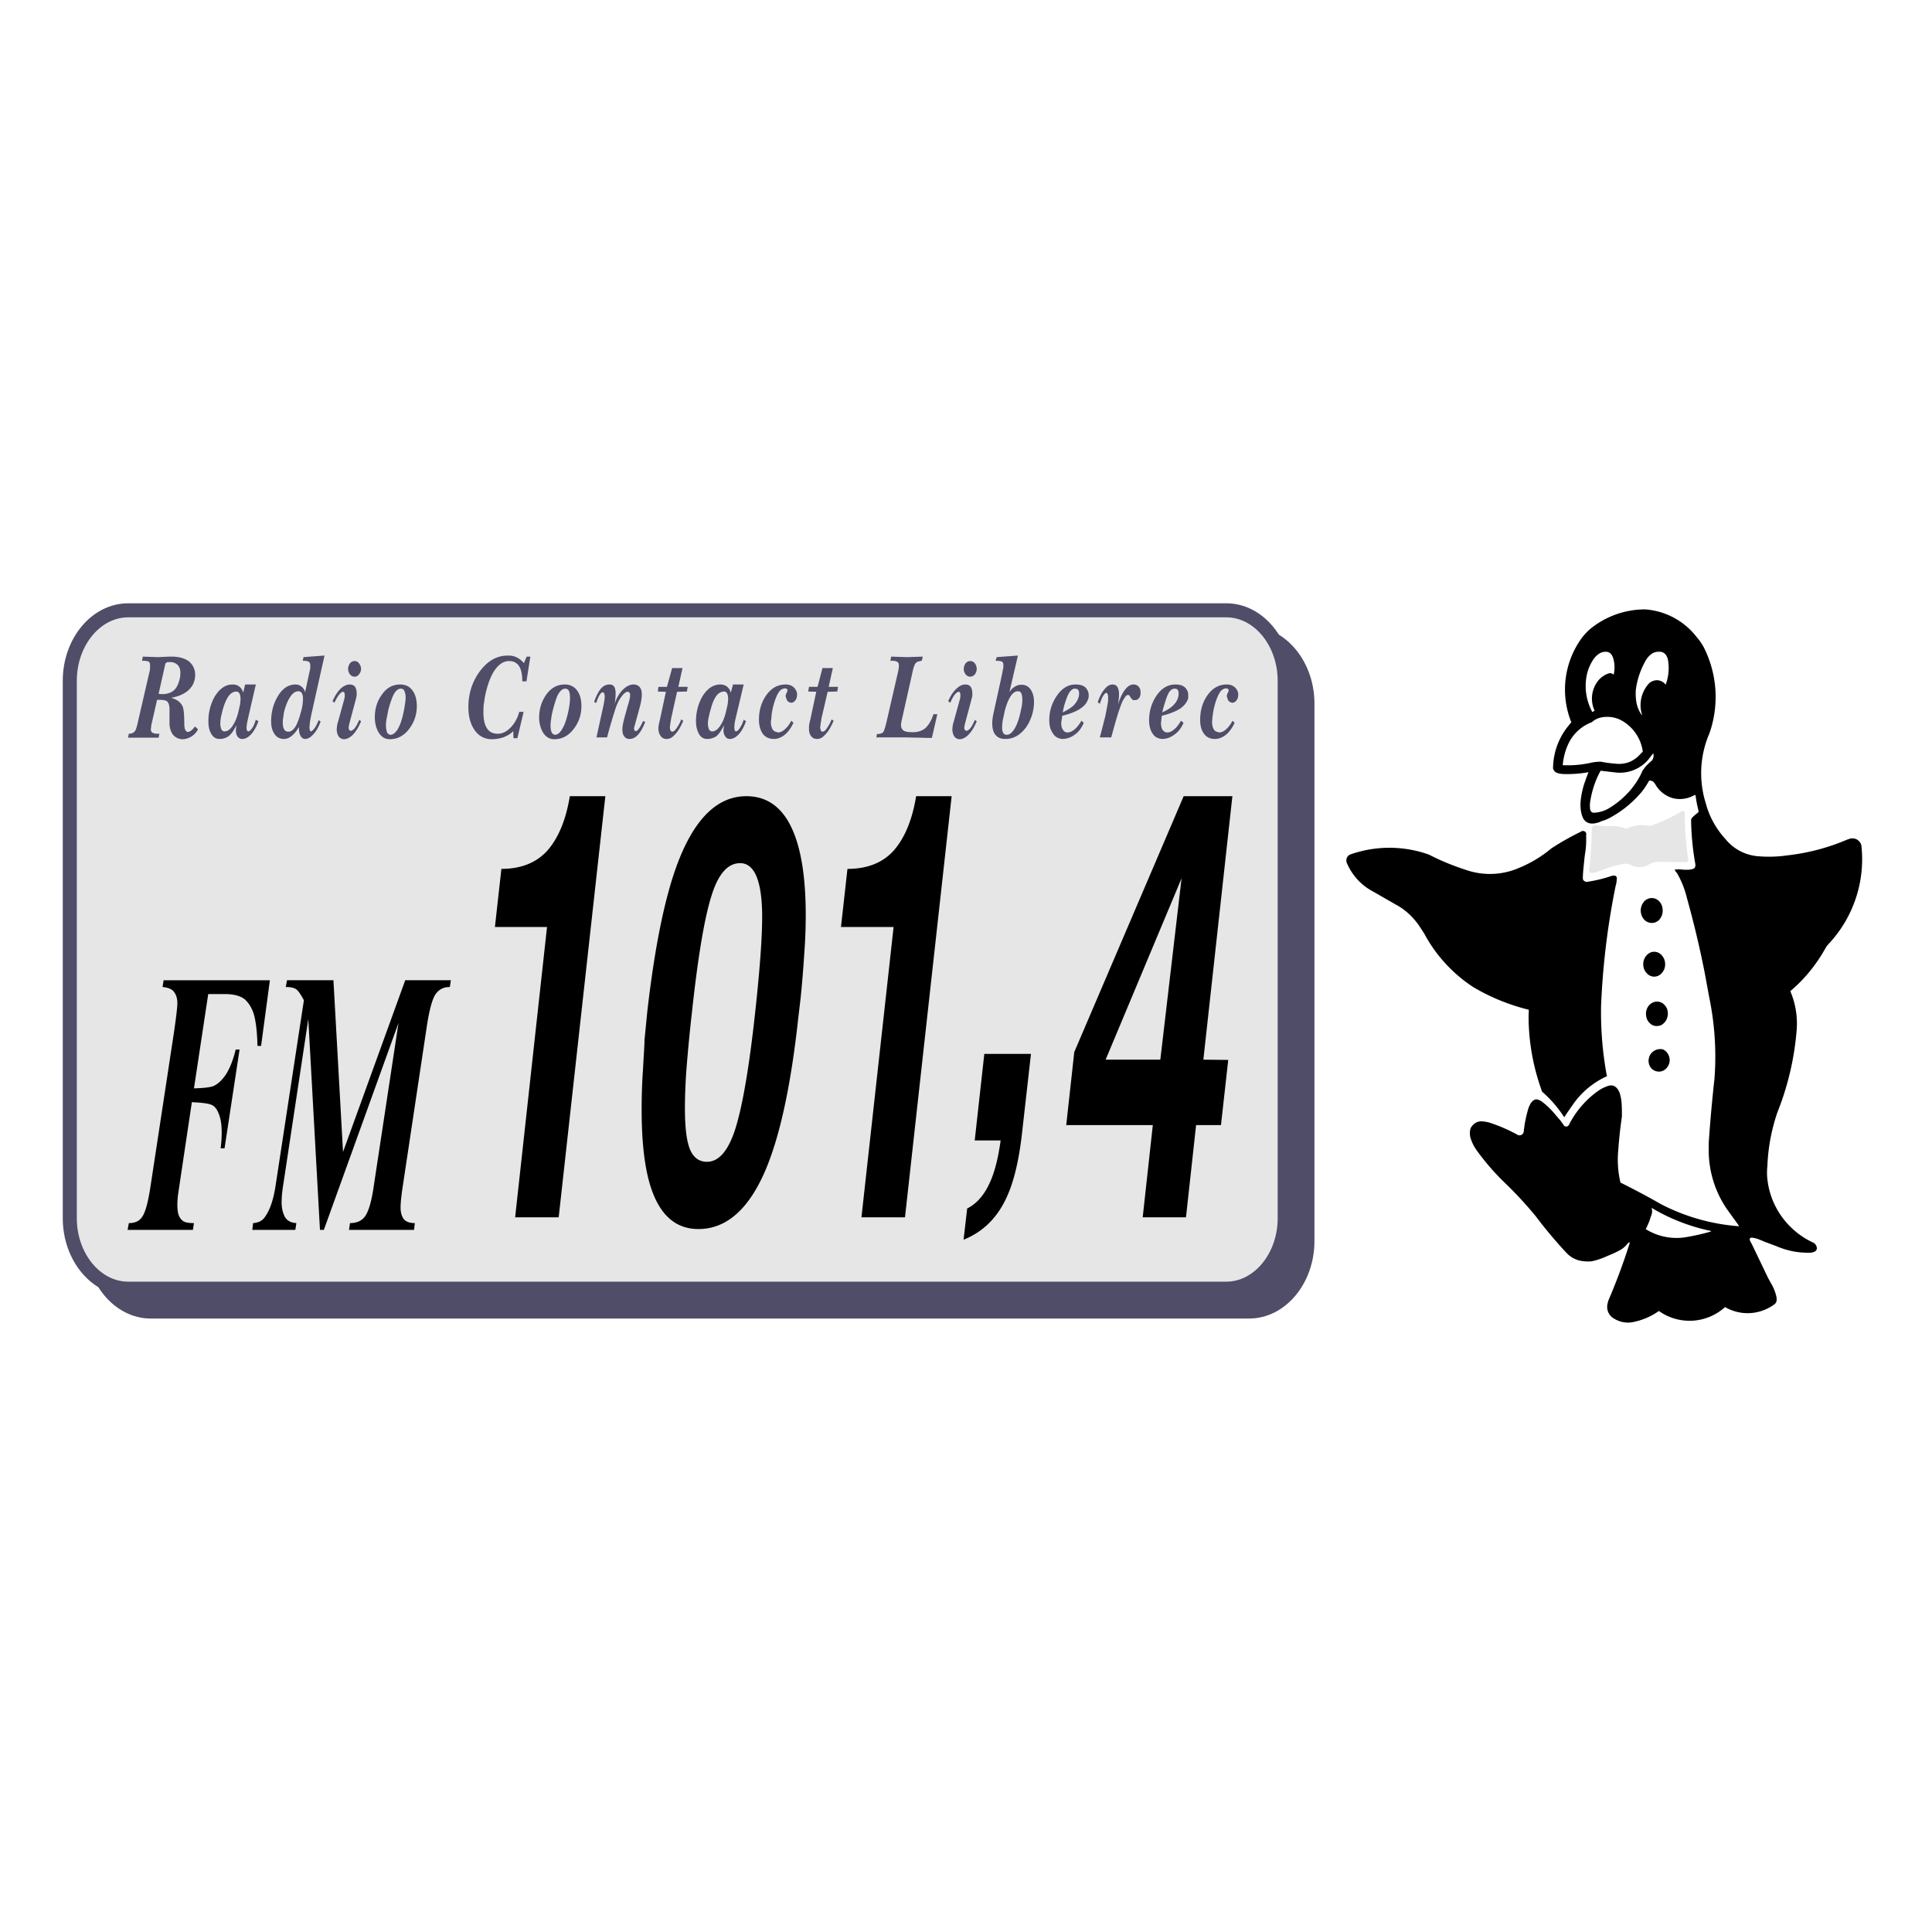
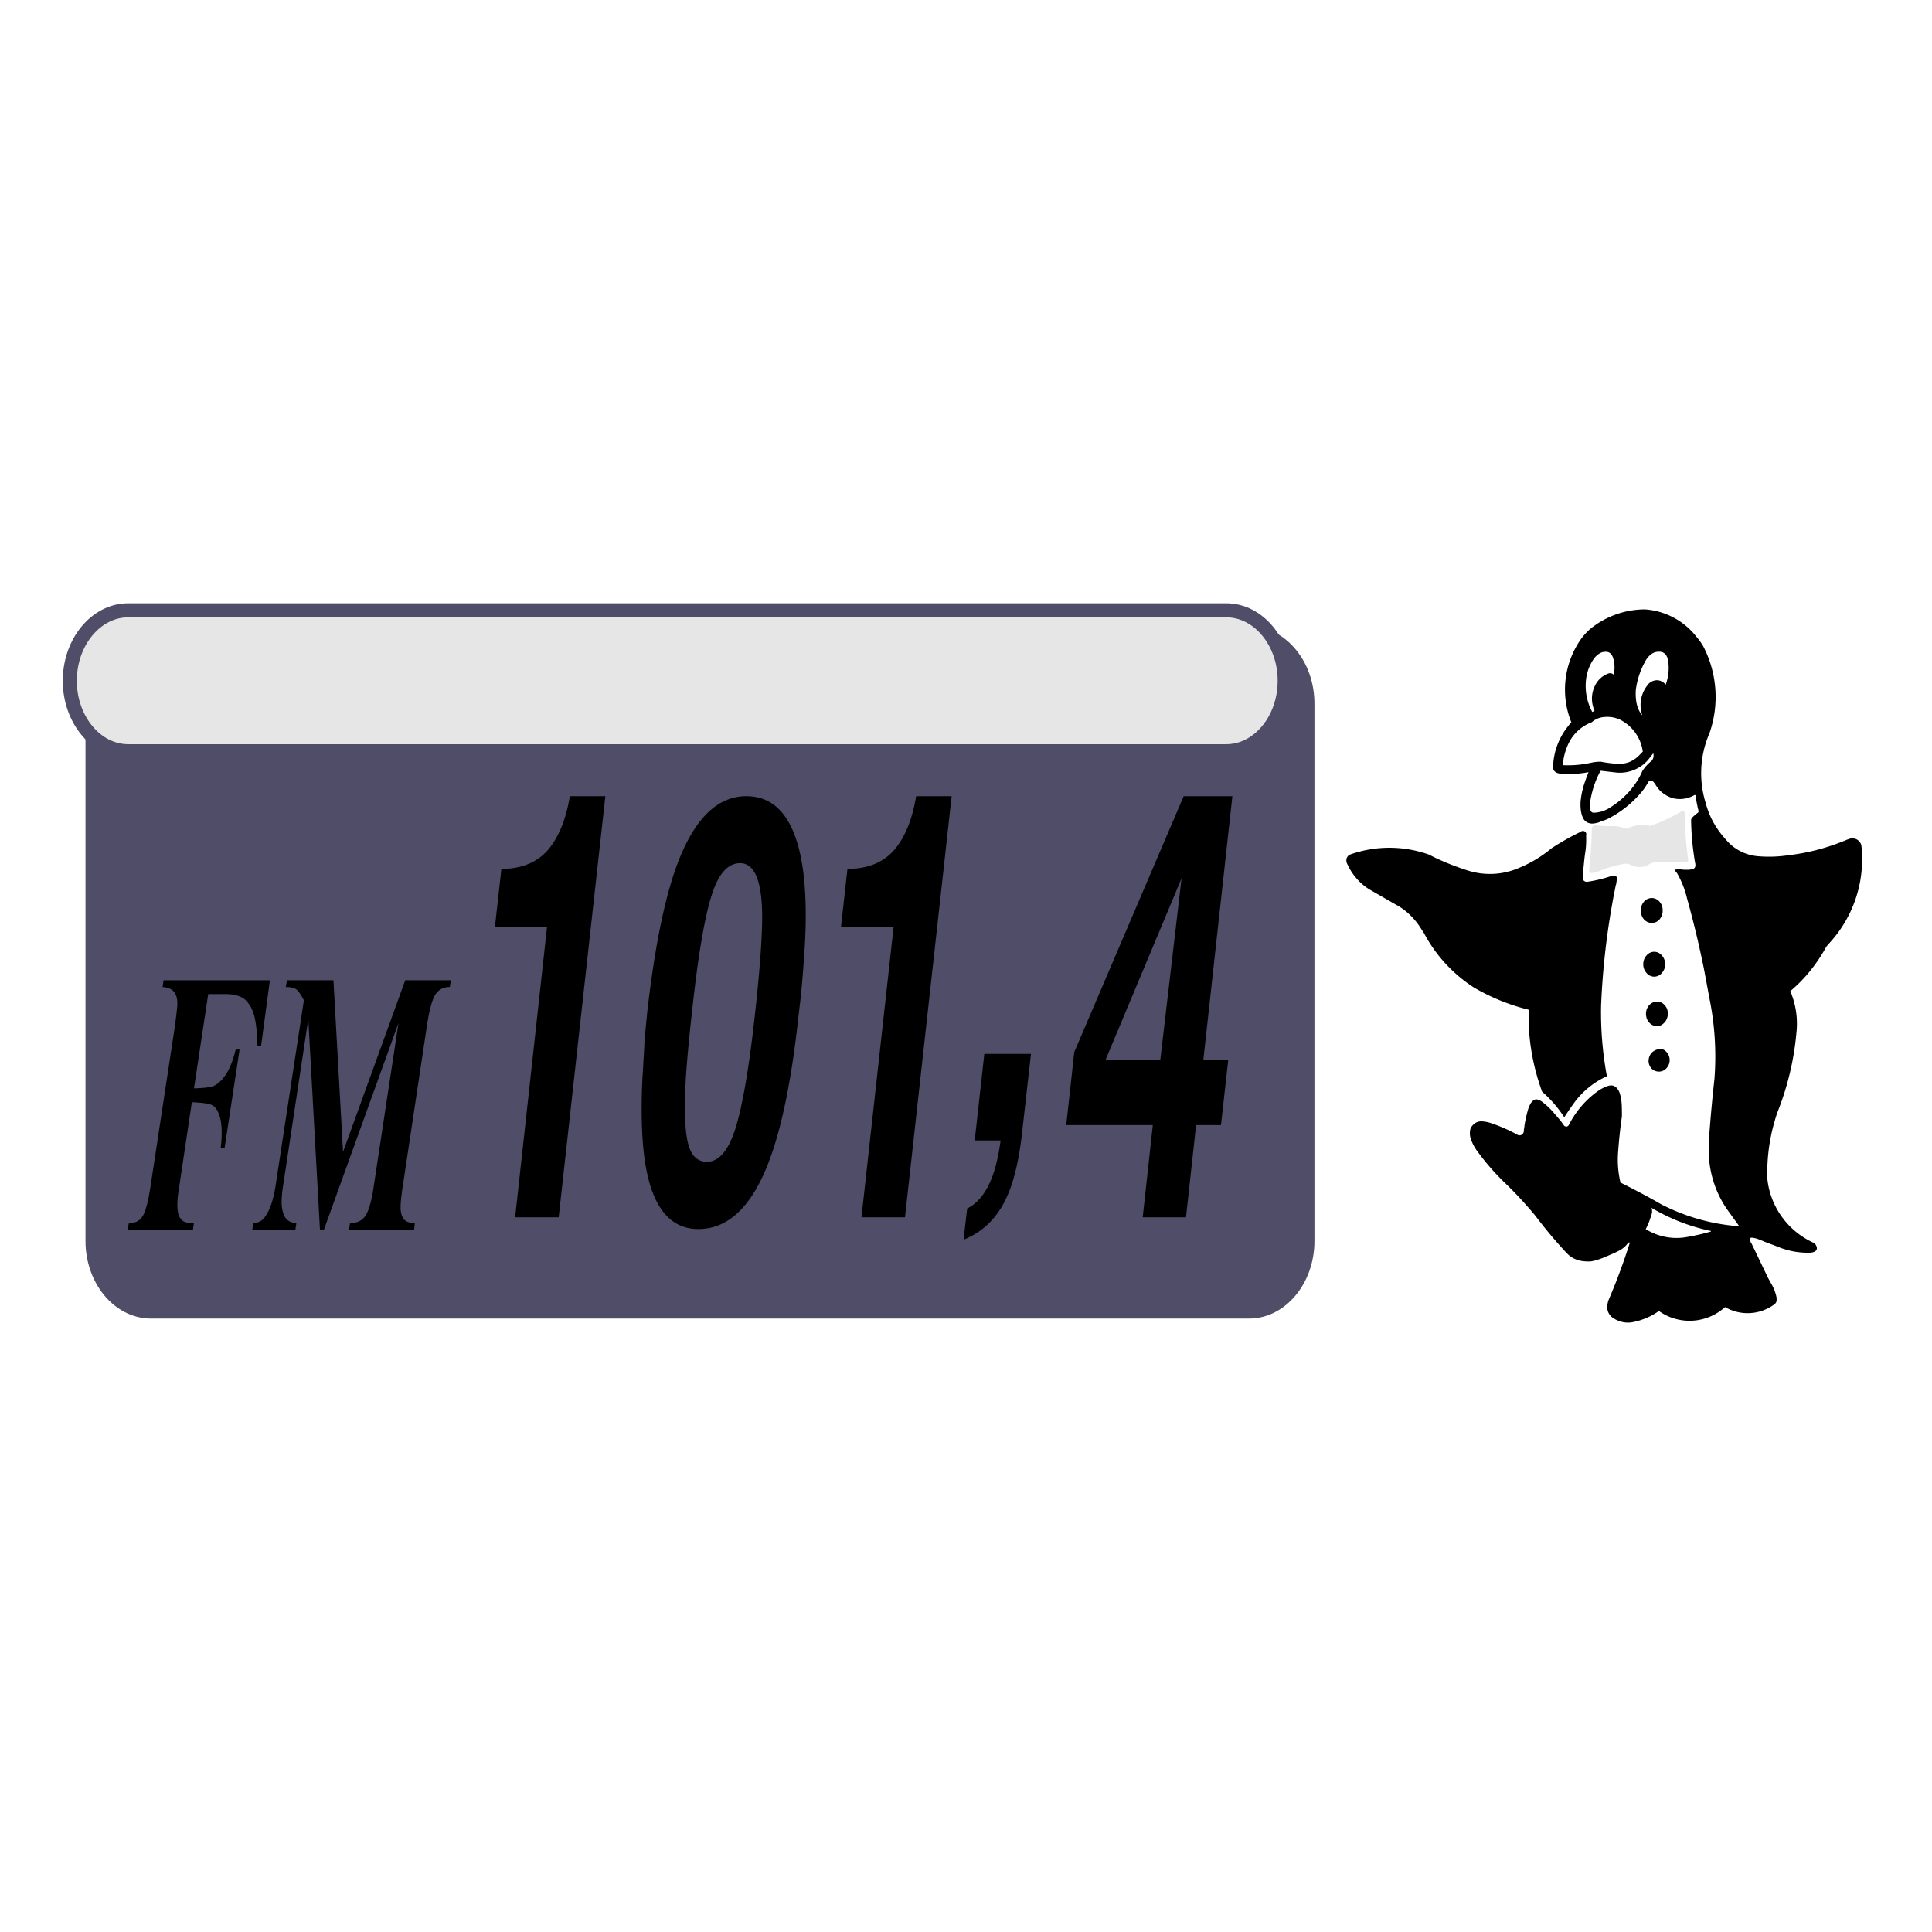
<svg xmlns="http://www.w3.org/2000/svg" width="2500" height="2500" viewBox="0 0 192.756 192.756">
  <g fill-rule="evenodd" clip-rule="evenodd">
    <path fill="#fff" d="M0 0h192.756v192.756H0V0z" />
    <path d="M15.055 63.171h109.562c3.204 0 5.825 3.163 5.825 7.028v53.624c0 3.866-2.621 7.029-5.825 7.029H15.055c-3.204 0-5.825-3.163-5.825-7.029V70.2c0-3.866 2.622-7.029 5.825-7.029z" fill="#4f4d68" stroke="#4f4d68" stroke-width="1.401" stroke-miterlimit="2.613" />
-     <path d="M12.787 60.891H122.35c3.203 0 5.824 3.163 5.824 7.029v53.624c0 3.865-2.621 7.028-5.824 7.028H12.787c-3.204 0-5.824-3.163-5.824-7.028V67.92c0-3.866 2.62-7.029 5.824-7.029z" fill="#e6e6e7" stroke="#4f4d68" stroke-width="1.401" stroke-miterlimit="2.613" />
-     <path d="M14.946 66.888c.026-.156.026-.312.026-.468 0-.26-.052-.416-.233-.442-.181-.052-.362-.052-.569-.052l.078-.416 1.526.052 1.112-.052h.207c.802 0 1.422.182 1.836.546.362.338.542.78.542 1.274 0 .676-.284 1.248-.827 1.664-.414.312-.957.52-1.578.624.595.156.983.468 1.164.884.104.286.155.833.155 1.664 0 .572.129.858.388.858.207-.026.44-.208.673-.546l.31.286a1.822 1.822 0 0 1-.672.728c-.284.156-.569.26-.854.26-.414 0-.75-.182-1.009-.494a1.865 1.865 0 0 1-.232-.521 1.963 1.963 0 0 1-.078-.598v-1.508c-.026-.312-.104-.52-.233-.65-.129-.104-.362-.156-.698-.156h-.31l-.568 2.496-.052.416c0 .182.052.286.155.364.13.052.259.104.465.104h.233l-.078.39h-3.052l.078-.39c.362 0 .595-.156.698-.416.052-.156.155-.442.232-.858l1.165-5.043zm.879 2.34l.336.026c.595 0 1.06-.183 1.345-.546.208-.26.362-.65.466-1.17l.026-.391c0-.363-.104-.676-.336-.857a1.01 1.01 0 0 0-.672-.234c-.129 0-.232 0-.336.026-.078.052-.129.078-.155.13l-.674 3.016zm8.638-.936h1.061l-.802 3.484-.077.39c-.026.13-.026.26-.052.416 0 .234.052.364.181.39.104 0 .232-.104.388-.338.155-.208.258-.494.362-.832l.258.156c-.207.571-.465 1.04-.776 1.352-.258.26-.543.416-.827.416a.56.56 0 0 1-.492-.26c-.104-.156-.155-.364-.155-.624l.052-.494c-.258.546-.517.91-.802 1.118-.233.156-.517.26-.879.26s-.646-.182-.828-.52c-.206-.338-.284-.754-.284-1.248 0-.884.207-1.69.621-2.444.491-.806 1.086-1.222 1.785-1.222.259 0 .466.052.646.182.207.156.362.364.414.65l.206-.832zm-.853.702c-.284 0-.542.13-.75.39-.208.26-.414.676-.595 1.274-.078.26-.129.52-.207.806-.051.286-.077.546-.077.754s.051.39.103.546c.078.13.181.208.311.208.311 0 .595-.208.854-.624.233-.364.414-.806.543-1.378.052-.208.104-.442.155-.676.026-.208.051-.416.051-.546 0-.468-.13-.728-.388-.754zm6.828.077l.517-2.392v-.156-.13c0-.182-.051-.312-.181-.39-.129-.052-.311-.078-.569-.078l.078-.364 2.095-.156-1.267 5.668c-.156.702-.233 1.196-.233 1.508 0 .234.052.364.129.39.104 0 .232-.13.414-.364.155-.26.285-.52.362-.754l.208.13c-.208.546-.44.988-.75 1.3-.259.286-.517.442-.802.442-.181 0-.336-.104-.439-.286-.129-.208-.181-.494-.181-.91-.233.417-.491.729-.776.937-.232.182-.465.26-.724.26-.414 0-.724-.182-.931-.494-.233-.338-.336-.754-.336-1.248 0-.91.207-1.716.621-2.443.465-.832 1.086-1.248 1.81-1.248.207 0 .414.052.595.208a.957.957 0 0 1 .36.57zm-.672-.103c-.311 0-.595.208-.854.624-.232.364-.414.832-.569 1.43a6.004 6.004 0 0 0-.078.546c-.051.208-.051.391-.051.521 0 .598.181.91.542.91.285 0 .518-.182.75-.546.155-.286.336-.728.491-1.326.078-.234.129-.494.181-.753.025-.234.052-.469.052-.624.001-.522-.154-.782-.464-.782zm3.413.988c.233-.546.517-.961.828-1.274.31-.26.595-.39.879-.39.466 0 .698.286.698.91v.182c-.025.052-.025.182-.077.364l-.673 2.521-.052.312c0 .208.078.312.233.338.181-.052.362-.208.492-.442.052-.052.155-.26.336-.65l.181.131c-.233.571-.517 1.04-.828 1.352-.284.286-.595.442-.879.442a.673.673 0 0 1-.517-.26c-.129-.182-.207-.442-.207-.754.026-.182.026-.312.051-.416 0-.078.052-.208.104-.39l.595-2.158c.052-.182.052-.312.052-.441 0-.208-.052-.312-.181-.312-.104 0-.233.104-.362.26-.155.182-.311.468-.491.832l-.182-.157zm2.198-4.004c.181 0 .336.078.439.233a.861.861 0 0 1 .207.572.83.83 0 0 1-.207.52c-.104.156-.258.234-.439.234s-.336-.078-.465-.234a.968.968 0 0 1-.182-.52c0-.234.078-.416.182-.572a.588.588 0 0 1 .465-.233zm4.552 2.34c.543 0 .957.208 1.242.624.285.391.414.91.414 1.534 0 .858-.258 1.612-.776 2.288-.517.676-1.164 1.014-1.914 1.014-.491 0-.854-.234-1.138-.702-.233-.416-.362-.91-.362-1.482 0-.857.232-1.638.724-2.288.465-.676 1.086-.988 1.81-.988zm.051.416c-.258 0-.517.208-.724.624-.155.312-.336.832-.518 1.508-.078.416-.129.702-.155.806-.052.26-.077.52-.077.754 0 .26.052.468.103.65.078.156.181.234.336.26.285 0 .569-.234.802-.676.207-.39.388-.937.517-1.586.052-.234.104-.494.129-.754.052-.26.078-.521.078-.702 0-.286-.052-.494-.129-.65-.051-.156-.18-.234-.362-.234zm12.57-3.198h.362l-.388 2.47h-.414c0-.754-.129-1.274-.388-1.612-.232-.286-.542-.416-.931-.416-.621 0-1.164.416-1.629 1.222-.336.624-.595 1.404-.775 2.314-.052.26-.078.546-.129.832-.026.286-.026.546-.026.78 0 .65.103 1.17.336 1.534.233.39.595.572 1.112.572.466 0 .906-.234 1.319-.676.362-.39.646-.91.802-1.508h.439l-.621 2.626h-.389l-.025-.702c-.233.26-.569.442-.932.598a3.69 3.69 0 0 1-1.189.208c-.75 0-1.371-.338-1.784-.988-.388-.598-.569-1.326-.569-2.21 0-1.326.362-2.496 1.112-3.536.776-1.065 1.707-1.612 2.819-1.612.285 0 .543.026.776.13.31.13.595.338.828.624l.284-.65zm3.801 2.782c.518 0 .958.208 1.242.624.285.391.414.91.414 1.534 0 .858-.259 1.612-.776 2.288-.517.676-1.164 1.014-1.939 1.014-.465 0-.854-.234-1.138-.702a3 3 0 0 1-.362-1.482c0-.857.259-1.638.724-2.288.49-.676 1.111-.988 1.835-.988zm.052.416c-.285 0-.518.208-.75.624-.155.312-.311.832-.492 1.508-.103.416-.155.702-.155.806-.051.26-.077.52-.077.754 0 .26.026.468.103.65.078.156.182.234.336.26.285 0 .543-.234.776-.676.233-.39.388-.937.543-1.586.052-.234.104-.494.129-.754.052-.26.052-.521.052-.702 0-.286-.026-.494-.104-.65a.386.386 0 0 0-.361-.234zm4.914 1.534c.207-.624.492-1.118.879-1.482.336-.312.672-.468 1.009-.468.259 0 .439.078.595.234.155.182.233.416.233.754 0 .39-.078.806-.207 1.274-.362 1.352-.569 2.054-.569 2.08 0 .182.052.286.155.312.104 0 .233-.104.336-.26.129-.156.259-.416.414-.754l.207.104c-.258.65-.517 1.092-.802 1.352a1.057 1.057 0 0 1-.776.338.598.598 0 0 1-.491-.234c-.155-.182-.207-.416-.207-.754 0-.233.077-.702.285-1.403a32.2 32.2 0 0 1 .387-1.353c.052-.26.104-.468.104-.598 0-.234-.078-.364-.258-.364-.155 0-.362.156-.569.442-.259.312-.465.729-.621 1.196-.104.338-.258.78-.414 1.352-.181.572-.311 1.092-.44 1.56h-1.06l.698-3.172c.077-.39.129-.676.129-.884 0-.286-.078-.442-.207-.442-.181 0-.414.364-.646 1.066l-.207-.104c.233-.676.491-1.144.75-1.404.233-.234.492-.338.802-.338.181 0 .336.052.44.208.103.13.155.39.155.728a6.129 6.129 0 0 1-.104 1.014zm5.224-1.716l.518-1.872h1.034l-.414 1.872h.931l-.078.468-.982.026-.595 2.678a3.343 3.343 0 0 1-.078.468c0 .104-.026.234-.052.442.026.104.052.182.052.234.026.078.078.13.181.156.155 0 .31-.13.491-.416.155-.234.311-.494.414-.806l.207.13c-.259.624-.543 1.092-.854 1.404-.258.286-.517.416-.802.416-.233 0-.439-.078-.569-.26-.155-.182-.233-.416-.259-.729 0-.156.026-.337.052-.494.052-.208.078-.364.104-.442l.595-2.782-.801-.025.051-.468h.854zm6.595-.234h1.061l-.828 3.484-.078.39c0 .13-.026.26-.026.416 0 .234.052.364.156.39.103 0 .258-.104.388-.338.155-.208.284-.494.388-.832l.232.156c-.207.571-.465 1.04-.775 1.352-.259.26-.543.416-.827.416-.208 0-.362-.078-.466-.26-.13-.156-.182-.364-.182-.624l.052-.494c-.258.546-.517.91-.775 1.118-.259.156-.543.26-.905.26s-.646-.182-.828-.52c-.181-.338-.285-.754-.285-1.248 0-.884.207-1.69.621-2.444.491-.806 1.086-1.222 1.81-1.222.233 0 .44.052.621.182.207.156.362.364.414.65l.232-.832zm-.854.702c-.31 0-.568.13-.775.39s-.414.676-.569 1.274c-.077.26-.155.52-.207.806-.077.286-.103.546-.103.754s.051.39.103.546c.078.13.182.208.311.208.311 0 .595-.208.854-.624.233-.364.414-.806.543-1.378.051-.208.103-.442.155-.676.026-.208.052-.416.052-.546-.001-.468-.131-.728-.364-.754zm6.104-.702c.311 0 .569.078.776.26.207.182.336.416.362.676 0 .286-.052.521-.181.65a.498.498 0 0 1-.414.234c-.155-.026-.285-.078-.362-.182-.078-.104-.129-.26-.182-.468 0-.104.026-.234.104-.337.052-.13.078-.208.078-.234 0-.078-.026-.13-.078-.156-.051-.052-.104-.052-.181-.052-.129 0-.259.052-.414.156-.181.157-.362.469-.518.884a7.262 7.262 0 0 0-.362 1.378 3.877 3.877 0 0 0-.051.546c-.026.156-.052.312-.052.39 0 .26.052.468.129.65.078.182.207.286.414.338.025 0 .077.026.181.052.233 0 .491-.13.724-.364.232-.208.414-.468.595-.806l.207.208c-.207.442-.466.832-.776 1.118-.362.312-.75.494-1.163.494-.492 0-.879-.182-1.139-.546-.232-.364-.362-.806-.362-1.378 0-.91.233-1.716.698-2.392.519-.755 1.166-1.119 1.967-1.119zm3.181.234l.491-1.872h1.034l-.414 1.872h.931l-.077.468-.957.025-.621 2.678a3.343 3.343 0 0 1-.078.468c0 .104-.025.234-.051.442.026.104.051.182.051.234.026.078.078.13.182.156.155 0 .31-.13.491-.416.155-.234.31-.494.414-.806l.207.13c-.258.624-.543 1.092-.853 1.404-.259.286-.518.416-.776.416s-.465-.078-.595-.26c-.155-.182-.232-.416-.232-.729 0-.156 0-.337.026-.494.051-.208.077-.364.104-.442l.595-2.782-.802-.025.078-.468h.852v.001zm8.069-1.664l.052-.416c0-.208-.052-.364-.181-.416-.104-.078-.285-.104-.518-.104h-.155l.078-.416 1.552.052 1.604-.052-.104.416c-.285.052-.466.104-.518.156-.155.104-.259.364-.362.78l-1.112 4.965c-.026.079-.026.183-.052.261-.026.104-.026.182-.026.234 0 .312.129.52.362.624.181.078.465.104.854.104.465 0 .854-.13 1.164-.364.336-.286.646-.754.854-1.43h.388l-.543 2.366c-.182 0-.595 0-1.242-.026-.621 0-1.138-.026-1.526-.026h-2.768l.052-.338c.336 0 .543-.078.646-.208.078-.13.182-.468.311-.988l1.19-5.174zm4.966 3.094c.232-.546.517-.961.854-1.274.284-.26.569-.39.854-.39.466 0 .698.286.698.91v.182c0 .052-.026.182-.077.364l-.673 2.521-.052.312c0 .208.078.312.232.338.182-.052.362-.208.492-.442.051-.052.154-.26.336-.65l.182.131c-.233.571-.518 1.04-.828 1.352-.285.286-.595.442-.88.442a.673.673 0 0 1-.517-.26c-.129-.182-.207-.442-.207-.754.025-.182.025-.312.052-.416 0-.078.051-.208.103-.39l.595-2.158c.052-.182.052-.312.052-.441 0-.208-.052-.312-.182-.312-.103 0-.232.104-.362.26-.156.182-.31.468-.465.832l-.207-.157zm2.198-4.004a.59.59 0 0 1 .466.233.999.999 0 0 1 .182.572.968.968 0 0 1-.182.52c-.13.156-.285.234-.466.234s-.336-.078-.466-.234a.966.966 0 0 1-.181-.52c0-.234.077-.416.181-.572a.59.59 0 0 1 .466-.233zm3.905 3.119c.129-.234.311-.415.518-.545.232-.156.465-.208.697-.208.389 0 .673.156.906.468.206.312.336.728.336 1.195a4.48 4.48 0 0 1-.802 2.6c-.569.754-1.241 1.144-2.043 1.144-.362 0-.646-.078-.854-.26-.311-.26-.466-.676-.466-1.3 0-.312.052-.702.155-1.144l.827-3.77c.026-.13.052-.286.078-.442.052-.156.052-.312.052-.416 0-.208-.052-.338-.155-.39-.129-.052-.336-.078-.621-.078l.104-.364 2.121-.156-.853 3.666zm.854-.103c-.284 0-.543.182-.776.572-.206.338-.388.806-.543 1.403-.077.364-.129.65-.181.833a5.198 5.198 0 0 0-.078.78c0 .234.026.416.104.546.078.156.207.208.362.208.284 0 .544-.208.802-.65.207-.364.388-.833.518-1.404.077-.312.129-.598.181-.806.026-.208.052-.442.052-.65 0-.286-.052-.493-.104-.624-.08-.156-.182-.208-.337-.208zm4.473 2.106c.414-.208.776-.416 1.061-.676.362-.364.569-.78.569-1.222 0-.312-.13-.468-.414-.468-.181 0-.311.078-.439.233-.155.156-.336.52-.492 1.014a6.548 6.548 0 0 0-.285 1.119zm1.268-2.782c.414 0 .75.078.982.286.208.208.337.468.337.78 0 .13 0 .234-.026.286-.103.39-.336.729-.75 1.014-.388.286-1.009.546-1.862.754l-.104.702c0 .312.053.546.182.702a.48.48 0 0 0 .439.26c.232 0 .466-.104.725-.312a3.42 3.42 0 0 0 .672-.858l.233.208c-.233.546-.544.962-.958 1.222-.361.26-.775.39-1.215.39-.414-.052-.725-.234-.931-.598-.233-.338-.337-.754-.337-1.274 0-.858.233-1.664.725-2.392.518-.78 1.138-1.17 1.888-1.17zm4.241 2.028c.207-.702.466-1.222.725-1.534.259-.338.543-.494.802-.494.207 0 .388.052.517.208.156.13.207.337.207.598 0 .208-.025.364-.129.52a.508.508 0 0 1-.439.234h-.155c-.104-.052-.207-.156-.311-.338-.052-.078-.078-.13-.104-.156l-.129-.025c-.078 0-.155.078-.259.182-.078.13-.129.208-.181.286-.13.208-.285.625-.492 1.249-.104.312-.362 1.17-.724 2.521h-1.139c.233-.884.414-1.586.543-2.105.104-.521.207-1.04.285-1.534v-.338c0-.312-.078-.468-.182-.468-.077 0-.181.104-.31.286-.13.234-.233.494-.337.806l-.207-.156c.182-.572.44-1.04.725-1.352.232-.286.491-.416.75-.416.232 0 .388.078.491.26.104.182.155.416.155.676.002.284-.024.648-.102 1.09zm4.423.754c.439-.208.802-.416 1.06-.676.389-.364.569-.78.569-1.222 0-.312-.129-.468-.388-.468a.589.589 0 0 0-.466.233c-.155.156-.31.52-.466 1.014-.128.391-.232.755-.309 1.119zm1.293-2.782c.414 0 .724.078.957.286a.993.993 0 0 1 .336.78v.286c-.104.39-.362.729-.75 1.014-.413.286-1.034.546-1.888.754l-.078.702c0 .312.052.546.155.702.13.182.284.26.466.26.232 0 .466-.104.698-.312.259-.208.466-.494.672-.858l.259.208c-.232.546-.568.962-.982 1.222-.362.26-.75.39-1.189.39-.439-.052-.75-.234-.957-.598-.207-.338-.311-.754-.311-1.274 0-.858.232-1.664.698-2.392.517-.78 1.164-1.17 1.914-1.17zm5.146 0c.311 0 .543.078.775.26.208.182.337.416.362.676 0 .286-.052.521-.181.65a.498.498 0 0 1-.414.234c-.155-.026-.284-.078-.362-.182-.077-.104-.129-.26-.181-.468 0-.104.026-.234.104-.337.052-.13.077-.208.077-.234 0-.078-.025-.13-.077-.156-.052-.052-.104-.052-.182-.052-.129 0-.258.052-.413.156-.182.157-.362.469-.518.884a7.115 7.115 0 0 0-.361 1.378l-.078.546c0 .156-.025.312-.025.39 0 .26.051.468.129.65a.564.564 0 0 0 .388.338c.052 0 .104.026.181.052.26 0 .518-.13.75-.364.233-.208.414-.468.596-.806l.206.208c-.206.442-.465.832-.775 1.118-.362.312-.776.494-1.189.494-.491 0-.854-.182-1.112-.546s-.362-.806-.362-1.378c0-.91.233-1.716.698-2.392.516-.755 1.163-1.119 1.964-1.119z" fill="#4f4d68" />
+     <path d="M12.787 60.891H122.35c3.203 0 5.824 3.163 5.824 7.029c0 3.865-2.621 7.028-5.824 7.028H12.787c-3.204 0-5.824-3.163-5.824-7.028V67.92c0-3.866 2.62-7.029 5.824-7.029z" fill="#e6e6e7" stroke="#4f4d68" stroke-width="1.401" stroke-miterlimit="2.613" />
    <path d="M20.775 99.175l-1.423 9.411c.983-.025 1.578-.104 1.888-.208.465-.182.905-.598 1.293-1.17.388-.598.724-1.43.982-2.495h.388l-1.5 9.854h-.389c.078-.624.104-1.145.104-1.534 0-.754-.078-1.353-.259-1.82-.155-.442-.362-.754-.621-.91-.258-.182-.931-.286-2.095-.338l-1.164 7.774-.233 1.586c-.025.285-.051.598-.051.884 0 .441.051.78.129 1.014.103.261.232.442.439.599.181.13.543.207 1.086.207l-.103.677h-6.517l.129-.677c.621 0 1.061-.207 1.345-.649.311-.468.569-1.43.802-2.938l2.328-15.287c.233-1.586.362-2.626.362-3.094 0-.416-.104-.78-.311-1.066-.181-.285-.569-.468-1.164-.52l.104-.676h10.604l-.879 6.551h-.362c-.026-1.377-.155-2.391-.336-3.067-.181-.649-.491-1.17-.906-1.56-.439-.364-1.112-.546-2.042-.546h-1.628v-.002zm12.492-1.378l.957 17.133 6.207-17.133h4.552l-.104.676c-.646 0-1.112.26-1.448.754-.311.494-.595 1.534-.828 3.042l-2.405 15.989c-.155.988-.233 1.742-.233 2.236 0 .441.104.806.285 1.092.207.285.569.441 1.138.441l-.078.677h-6.491l.103-.677c.699 0 1.216-.233 1.552-.754.336-.52.621-1.533.828-3.016l2.457-16.197-7.448 20.644h-.388l-1.164-21.034-2.508 16.588a10.98 10.98 0 0 0-.155 1.69c0 .598.129 1.092.336 1.481.233.364.595.572 1.138.598l-.104.677h-4.293l.077-.677c.518-.025.932-.233 1.19-.623.491-.677.853-1.742 1.06-3.146l2.819-18.459c-.285-.546-.518-.885-.724-1.066-.233-.182-.595-.26-1.086-.26l.129-.676h4.629zM51.395 121.451l3.181-28.963h-5.198l.646-5.798c1.965 0 3.517-.624 4.604-1.846 1.086-1.248 1.836-3.042 2.224-5.408h3.543l-4.655 42.015h-4.345zm12.905-17.68l.285-2.886c.775-6.733 1.836-11.83 3.207-15.235 1.681-4.16 3.905-6.214 6.673-6.214 2.121 0 3.698 1.17 4.681 3.536.828 1.976 1.242 4.758 1.242 8.346 0 1.3-.052 2.626-.155 3.952a111.362 111.362 0 0 1-.362 4.368l-.233 1.977c-.724 6.655-1.811 11.673-3.233 15.054-1.681 3.978-3.931 5.953-6.724 5.953-2.146 0-3.698-1.248-4.629-3.821-.698-1.925-1.035-4.628-1.035-8.087 0-1.143.026-2.469.129-3.926.078-1.481.155-2.495.155-2.989v-.028H64.3zm4.732-2.755a172.15 172.15 0 0 0-.517 5.304 55.139 55.139 0 0 0-.181 4.213c0 1.897.155 3.249.491 4.106.336.833.905 1.274 1.707 1.274 1.19 0 2.146-1.117 2.845-3.327.698-2.236 1.371-6.084 1.965-11.57.466-4.264.698-7.436.698-9.516 0-3.588-.75-5.382-2.198-5.382-1.241 0-2.198 1.092-2.871 3.302-.697 2.21-1.344 6.084-1.939 11.596zm16.915 20.435l3.207-28.963h-5.25l.646-5.798c1.991 0 3.543-.624 4.629-1.846 1.086-1.248 1.836-3.042 2.224-5.408h3.543l-4.655 42.015h-4.344zm11.301-7.67l.957-8.632h4.655l-.854 7.566c-.311 2.964-.854 5.251-1.63 6.864-.931 1.976-2.353 3.354-4.241 4.107l.362-3.12c.854-.416 1.578-1.196 2.121-2.288.568-1.118.957-2.6 1.215-4.498h-2.585v.001zm9.931-8.813l10.915-25.531h4.861l-2.896 26.285 2.482.026-.725 6.5h-2.482l-1.008 9.203h-4.319l1.009-9.203h-8.638l.801-7.28zm3.13.754h5.457l2.12-18.096-7.577 18.096z" />
    <path d="M151.109 87.705c-4.473 1.272-6.576-2.834-11.988-3.101-1.39-.062-1.042-.102-3.86.473-.838.246-1.39.554-.327 2.074 1.062 1.54 3.146 2.423 4.82 3.388.919.534 1.817 1.54 2.287 2.484.327.657 3.125 5.277 7.455 6.715.062.021.98.431 2.063.718l.959.288.144 2.505c.286 2.937.551 2.977.653 3.654.103.719.653 2.013.49 1.951-.062-.021-.429.903-.531.903-.021-.021-.102-.021-.143 0-.122.021.062.472-.021.554a1.087 1.087 0 0 0-.245.35 2.096 2.096 0 0 0-.184.452c-.144.513-.266.985-.348 1.519-.02.186-.062.391-.081.617a.448.448 0 0 1-.226.41c-.163.082-.326.041-.469-.041-.817-.473-1.246-.739-2.146-1.047a4.53 4.53 0 0 0-.796-.165 1.314 1.314 0 0 0-.735.144 1.543 1.543 0 0 0-.47.493 2.314 2.314 0 0 0-.082.37c0 .267.021.533.103.78.143.369.307.718.531 1.047.837 1.171 1.613 1.725 2.654 2.73 1.083 1.048 2.145 2.115 3.064 3.306.98 1.232 1.45 1.848 2.553 2.957l.225.226c.348.329.776.555 1.246.637.326.082.674.103 1.021.062.163 0 .326-.041.489-.103a6.576 6.576 0 0 0 1.205-.452c.348-.144.694-.287 1.042-.472.348-.165.307.103.531-.227l.367-.513c0-.021.43-.678.45-.678 0 0 .306 1.396.326 1.396 4.433 2.218.919-3.717-.266 0-1.164 3.695-2.736 5.913-.919 7.125.593.39.858.41 1.532.267 2.104-.431.938-3.922 4.085-4.271 2.287-.246 8.578 3.162 9.19 2.73.021-.021.184.226.226.226.081-.103-.103-.267-.082-.41 0-.103.285-.144.285-.227-.102-.533-.388-1.005-.653-1.437-.103-.185-.306-.369-.388-.555l-1.818-3.655c-.041-.062.103-.123.082-.185-.041-.062-.061-.103-.061-.144-.021-.021-.021-.062-.021-.082v-.062c0-.021-.081-.185-.061-.164l.143.062c.041-.021.082-.021.123-.021.04 0 .04-.205.081-.205.164.041.327.062.49.123.204.082.47.185.715.267l1.43.493c.96.41 1.083.574 2.145.596.184 0 .429.144.613.102.081-.02.184-.041.244-.102l.082-.083c.041-.062.103-.123.082-.205 0-.226-.103-.452-.327-.554-2.594-1.212-3.635-3.368-3.84-6.264a4.475 4.475 0 0 1 .021-1.047 18.681 18.681 0 0 1 1.001-5.379 28.216 28.216 0 0 0 1.92-8.193c.103-1.334-1.123-2.648-.633-3.9.674-1.808 1.613-3.162 3.043-4.436l.552-.513c2.512-2.649 3.941-5.996 3.492-9.609-.041-.288-.245-.472-.49-.595a.966.966 0 0 0-.756-.021l-.184.062a21.121 21.121 0 0 1-5.903 1.561 12.887 12.887 0 0 1-3.083.082c-1.226-.123-2.431-.678-3.228-1.602a9.96 9.96 0 0 1-2.021-3.675 10.76 10.76 0 0 1 .326-6.981c1.082-2.792.898-5.482-.429-8.665-.082-.185-.163.041-.838-.821-1.286-1.602-2.94-2.608-4.983-2.669-2.021-.082-3.921.595-5.453 1.91-.286.226-.449.616-.674.924-1.777 2.402-.857 4.682-.96 7.72l-.021.698c-.123.124-.103.164-.204.288-.96 1.19-1.594 2.32-1.594 3.86l.082.021c.041.144.062.267.204.349.082.042.103.123.184.144.185.041.471.021.654.021.797.02 1.613-.37 2.41-.227.307.062-.226.985-.327 1.273-.245.678-.327 1.273-.388 2.012-.021.411.021.78.122 1.191.062.144-.265.39-.163.534.102.185-.041.883-1.226 1.787l-5.591 4.127zm17.933 32.524c-23.427 12.525 16.156-8.625 0 0z" fill="#fff" />
    <path d="M165.276 102.367c.122 0 .266-.021.408-.062.204-.103.388-.267.511-.451.225-.37.266-.801.123-1.212a1.33 1.33 0 0 0-.45-.554 1.027 1.027 0 0 0-.878-.104 1.143 1.143 0 0 0-.552.432 1.31 1.31 0 0 0-.184 1.026c.041.247.163.473.367.657.165.165.41.268.655.268zM165.049 97.441a1 1 0 0 0 .756-.369c.226-.247.327-.555.327-.863 0-.328-.102-.636-.327-.882a.998.998 0 0 0-.756-.37c-.306 0-.592.144-.775.37a1.278 1.278 0 0 0-.327.882c0 .309.103.616.327.863.183.226.469.369.775.369zM164.8 92.083c.266 0 .531-.103.735-.308.225-.267.367-.595.348-.924a1.264 1.264 0 0 0-.307-.883 1.029 1.029 0 0 0-.735-.37h-.041c-.286 0-.552.123-.735.308a1.376 1.376 0 0 0-.041 1.828c.185.205.449.328.715.349h.061z" />
    <path d="M154.956 76.692a.644.644 0 0 0 .286.37c.082.041.184.082.286.103.184.041.367.062.551.062a11.95 11.95 0 0 0 2.411-.185 14.46 14.46 0 0 0-.327.863 8.212 8.212 0 0 0-.47 2.094c-.021.431 0 .883.123 1.294.04.144.102.287.184.431a.958.958 0 0 0 .511.39c.184.062.367.062.53.042.266-.042.511-.103.735-.226a3.75 3.75 0 0 0 .899-.37 10.712 10.712 0 0 0 2.838-2.238c.409-.431.736-.924 1.021-1.438h.123c.061 0 .122.021.184.041a.459.459 0 0 1 .204.185c.041.042.082.103.122.165.368.657.98 1.129 1.717 1.355.714.185 1.49.082 2.145-.288.02-.021.061-.042.081-.021.041 0 .062.041.062.062.061.514.163 1.006.286 1.5.021.062 0 .143-.062.205a4.402 4.402 0 0 0-.572.493.323.323 0 0 0-.081.144c-.021.041-.021.082-.021.123.021 1.355.143 2.71.367 4.045l.021.123c.021.103.041.206.041.308 0 .062-.021.103-.021.164a.485.485 0 0 1-.123.164c-.061.021-.122.041-.162.062a1.826 1.826 0 0 1-.45.062c-.204 0-.408 0-.593-.021a2.209 2.209 0 0 0-.734.021c.082.124.143.226.245.329a9.35 9.35 0 0 1 1.001 2.525 98.678 98.678 0 0 1 1.735 7.269l.49 2.648a29.12 29.12 0 0 1 .511 8.11 148.914 148.914 0 0 0-.551 6.078c-.021.349-.021.698-.021 1.026 0 2.095.634 4.148 1.818 5.873l1.185 1.643v.041c-.021.021-.041.021-.041.021a20.127 20.127 0 0 1-7.761-2.218c-1.308-.76-2.655-1.458-4.004-2.136a9.827 9.827 0 0 1-.225-3.183c.082-1.149.204-2.279.368-3.408 0-.391 0-.801-.021-1.191a4.707 4.707 0 0 0-.205-1.17 1.789 1.789 0 0 0-.245-.431.826.826 0 0 0-.51-.309c-.123 0-.245 0-.368.041-.143.041-.285.103-.429.165a4.027 4.027 0 0 0-.634.369 9.323 9.323 0 0 0-2.858 3.326l-.021.041a.316.316 0 0 1-.225.164c-.082 0-.185-.021-.245-.082l-.368-.514-.633-.738a7.438 7.438 0 0 0-1.083-1.048 1.739 1.739 0 0 0-.408-.267c-.082-.021-.143-.041-.225-.062h-.144a.774.774 0 0 0-.306.185 1.071 1.071 0 0 0-.245.35 2.11 2.11 0 0 0-.184.451 13.422 13.422 0 0 0-.348 1.52c-.021.205-.061.411-.082.616a.45.45 0 0 1-.225.41.43.43 0 0 1-.469-.041 16.42 16.42 0 0 0-2.595-1.13 3.257 3.257 0 0 0-.796-.163 1.162 1.162 0 0 0-.735.144 1.529 1.529 0 0 0-.47.492c-.041.124-.082.247-.082.37-.021.267 0 .534.103.78.122.369.306.719.53 1.047a24.08 24.08 0 0 0 2.839 3.285 38.833 38.833 0 0 1 3.063 3.307 46.361 46.361 0 0 0 3.023 3.613l.225.226a2.59 2.59 0 0 0 1.246.637c.326.062.674.082 1.021.062.164-.021.327-.062.491-.103a8.542 8.542 0 0 0 1.205-.452c.347-.144.694-.287 1.041-.472.348-.164.653-.391.898-.698l.144-.144c0-.021.021-.021.04-.021h.041c.021.021.021.021.021.041v.041a60.45 60.45 0 0 1-2.104 5.667c-.021.062-.04.123-.062.185 0 .041 0 .082-.02.103-.164.575.041 1.171.531 1.499.592.391 1.307.555 1.98.41a6.657 6.657 0 0 0 2.594-1.108 5.27 5.27 0 0 0 6.598-.39c1.531.883 3.41.8 4.86-.227.021-.021.062-.041.082-.062a.55.55 0 0 0 .204-.349v-.287a4.381 4.381 0 0 0-.552-1.438l-.306-.555-1.635-3.408c-.04-.062-.081-.123-.102-.186-.041-.061-.062-.102-.062-.144-.021-.021-.021-.062-.021-.082v-.062c0-.021.021-.062.041-.082l.041-.021c.041-.021.082-.021.123-.021.04 0 .102 0 .143.021.163.021.326.062.49.123.204.083.43.165.653.267l1.205.452c.96.411 2.002.637 3.063.637.184.021.348 0 .531-.041.082-.021.163-.062.245-.103l.082-.082c.041-.062.081-.124.081-.206a.695.695 0 0 0-.326-.554c-2.614-1.191-4.412-3.696-4.637-6.591a5.826 5.826 0 0 1 .021-1.048 18.681 18.681 0 0 1 1.001-5.379 28.216 28.216 0 0 0 1.92-8.193 8.24 8.24 0 0 0-.634-3.901c1.471-1.231 2.676-2.751 3.595-4.435l.184-.226a12.351 12.351 0 0 0 3.31-9.896.952.952 0 0 0-.49-.595.962.962 0 0 0-.756-.021l-.184.062a21.096 21.096 0 0 1-5.903 1.561 12.894 12.894 0 0 1-3.084.082 4.658 4.658 0 0 1-3.125-1.684c-.939-1.027-1.634-2.259-1.98-3.594a10.02 10.02 0 0 1 .367-6.98 10.958 10.958 0 0 0-.612-8.665 5.846 5.846 0 0 0-.654-.924 7.14 7.14 0 0 0-5.167-2.772 8.659 8.659 0 0 0-5.535 2.013 7.095 7.095 0 0 0-.756.821 8.75 8.75 0 0 0-1.062 8.418h.021c-.123.123-.225.267-.327.39a6.777 6.777 0 0 0-1.512 4.23v.022h.008zm9.824 43.817a19.192 19.192 0 0 0 5.902 2.3l.021.021v.042h-.021c-.837.246-1.694.431-2.553.574a5.797 5.797 0 0 1-3.941-.821l.02-.021c.205-.39.368-.78.491-1.212.061-.122.081-.246.122-.39.021-.164 0-.329-.041-.493zm.736-55.5l.184.021a.786.786 0 0 1 .572.411c.062.123.123.267.143.41a4.718 4.718 0 0 1-.225 2.444v.021a1.149 1.149 0 0 0-.837-.452c-.327 0-.653.123-.879.37a3.21 3.21 0 0 0-.653 3.059v.042h-.021c-.021 0-.021-.021-.021-.021a3.176 3.176 0 0 1-.551-1.499 5.328 5.328 0 0 1-.021-.986 7.884 7.884 0 0 1 .898-2.771c.144-.288.327-.534.572-.739a1.226 1.226 0 0 1 1.062-.267l-.223-.043zM159 81.086c-.061 0-.143-.02-.184-.062a.35.35 0 0 1-.143-.205c-.041-.103-.041-.205-.041-.308-.021-.144 0-.268 0-.391.163-1.129.511-2.238 1.062-3.224l1.593.185a3.74 3.74 0 0 0 3.146-1.272l.51-.657a.79.79 0 0 1-.163.76 4.284 4.284 0 0 0-.919 1.006c-.285.678-.674 1.273-1.123 1.828a8.792 8.792 0 0 1-2.309 1.951 3.164 3.164 0 0 1-1.429.389zm.715-5.092c-.367 0-.715.041-1.062.124-.878.185-1.777.267-2.676.226h-.062a6.22 6.22 0 0 1 .552-2.115 4.223 4.223 0 0 1 2.349-2.176 2.043 2.043 0 0 1 1.042-.493c.674-.103 1.348 0 1.94.329a4.204 4.204 0 0 1 2.104 3.101l-.021.021-.245.246a2.932 2.932 0 0 1-1.104.78 2.953 2.953 0 0 1-1.266.165c-.53-.044-1.04-.105-1.551-.208zm1.287-8.685c-.021 0-.021-.021-.041-.021a.547.547 0 0 0-.245-.123c-.081 0-.143 0-.225.021-.103.041-.225.082-.327.144a2.33 2.33 0 0 0-.938.904 2.89 2.89 0 0 0-.144 2.648v.021a.48.48 0 0 1-.225.123 5.46 5.46 0 0 1-.612-3.265 4.51 4.51 0 0 1 .714-1.951c.144-.226.327-.411.531-.554.205-.144.43-.226.654-.226H160.308a.686.686 0 0 1 .388.185c.103.103.164.226.225.369.185.555.205 1.129.082 1.704v.021h-.001z" />
    <path d="M152.529 100.748c0 .226-.021.451-.021.678 0 2.545.47 5.092 1.349 7.494a11.899 11.899 0 0 1 2.205 2.546l.021-.021c.266-.411.552-.821.838-1.232a8.28 8.28 0 0 1 3.39-2.833l.021-.021-.041-.144a35.011 35.011 0 0 1-.552-6.838c.163-4.045.653-8.09 1.471-12.073l.021-.041c.041-.185.062-.369.081-.554 0-.062 0-.104-.02-.165 0-.02 0-.062-.021-.082-.041-.041-.082-.082-.123-.082-.061-.021-.102-.021-.163-.021s-.144.021-.225.041c-.776.267-1.573.452-2.369.575a.398.398 0 0 1-.307-.062.332.332 0 0 1-.163-.247c0-.287.02-.575.041-.862.061-.554.102-1.108.184-1.663.102-.595.122-1.19.102-1.807.041-.144 0-.287-.122-.37-.123-.082-.307-.082-.409.021a25.672 25.672 0 0 0-2.94 1.663 12.28 12.28 0 0 1-3.146 1.909 7.29 7.29 0 0 1-5.146.308c-1.349-.431-2.655-.944-3.922-1.602a11.76 11.76 0 0 0-7.822-.021.619.619 0 0 0-.368.349.73.73 0 0 0 0 .513c.511 1.17 1.368 2.156 2.492 2.772l2.431 1.396c.918.492 1.674 1.211 2.267 2.053l.511.78a14.594 14.594 0 0 0 4.983 5.421 20.559 20.559 0 0 0 5.392 2.197l.08.025zM166.07 106.744a1.191 1.191 0 0 0-.082-2.011.285.285 0 0 0-.122-.041c-.041-.021-.103-.021-.164-.021a1.16 1.16 0 0 0-1.041.533c-.225.37-.245.821-.041 1.191a.997.997 0 0 0 .653.492c.266.062.552.021.797-.143z" />
    <path d="M159.605 86.885a12.122 12.122 0 0 1 2.431-.698c.226-.041.47 0 .675.124a1.9 1.9 0 0 0 1.695 0l.163-.103c.021 0 .041-.021.062-.021.285-.144.592-.206.898-.206l2.635.042c.081.02.163-.021.225-.083s.062-.144.041-.226a34.652 34.652 0 0 1-.348-4.599.217.217 0 0 0-.103-.186c-.081-.02-.143-.02-.204.021-1 .596-2.062 1.088-3.165 1.458a3.393 3.393 0 0 0-2.329.288 3.68 3.68 0 0 0-1.694-.267c-.471 0-.94-.041-1.41-.103a.364.364 0 0 0-.266.123.384.384 0 0 0-.102.247 40.276 40.276 0 0 1-.266 4.127c0 .082.041.164.123.226.061.062.143.082.244.041.227-.041.471-.103.695-.205z" fill="#e6e6e7" />
  </g>
</svg>